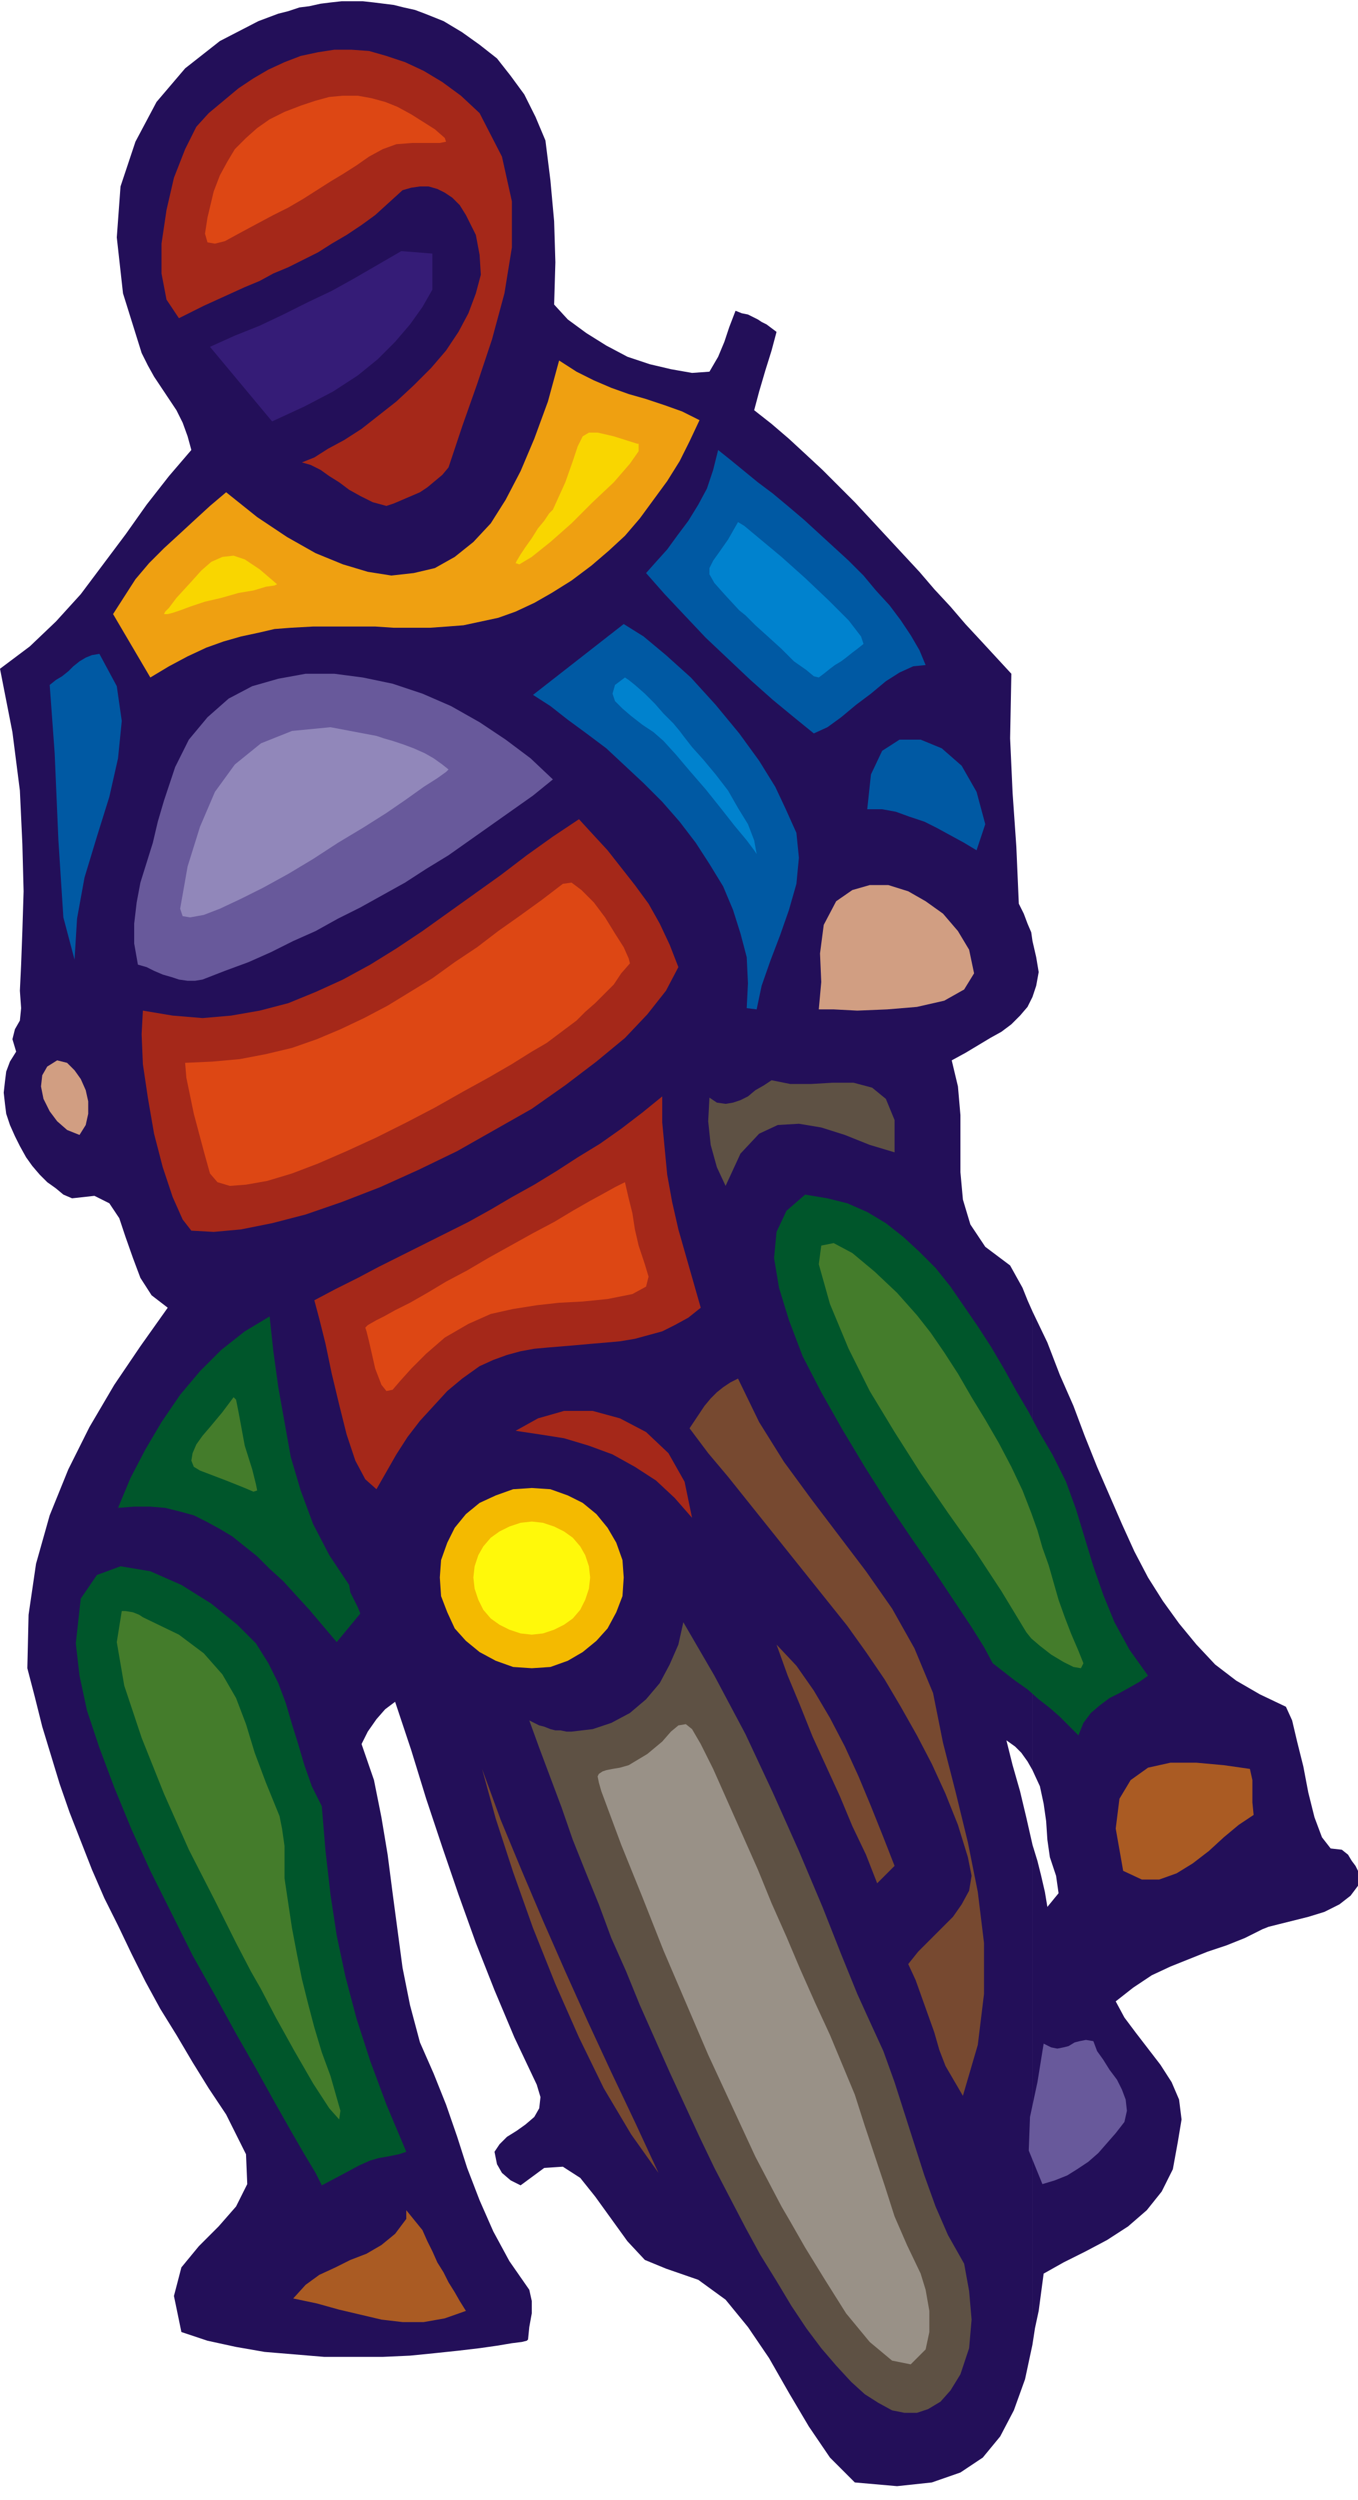
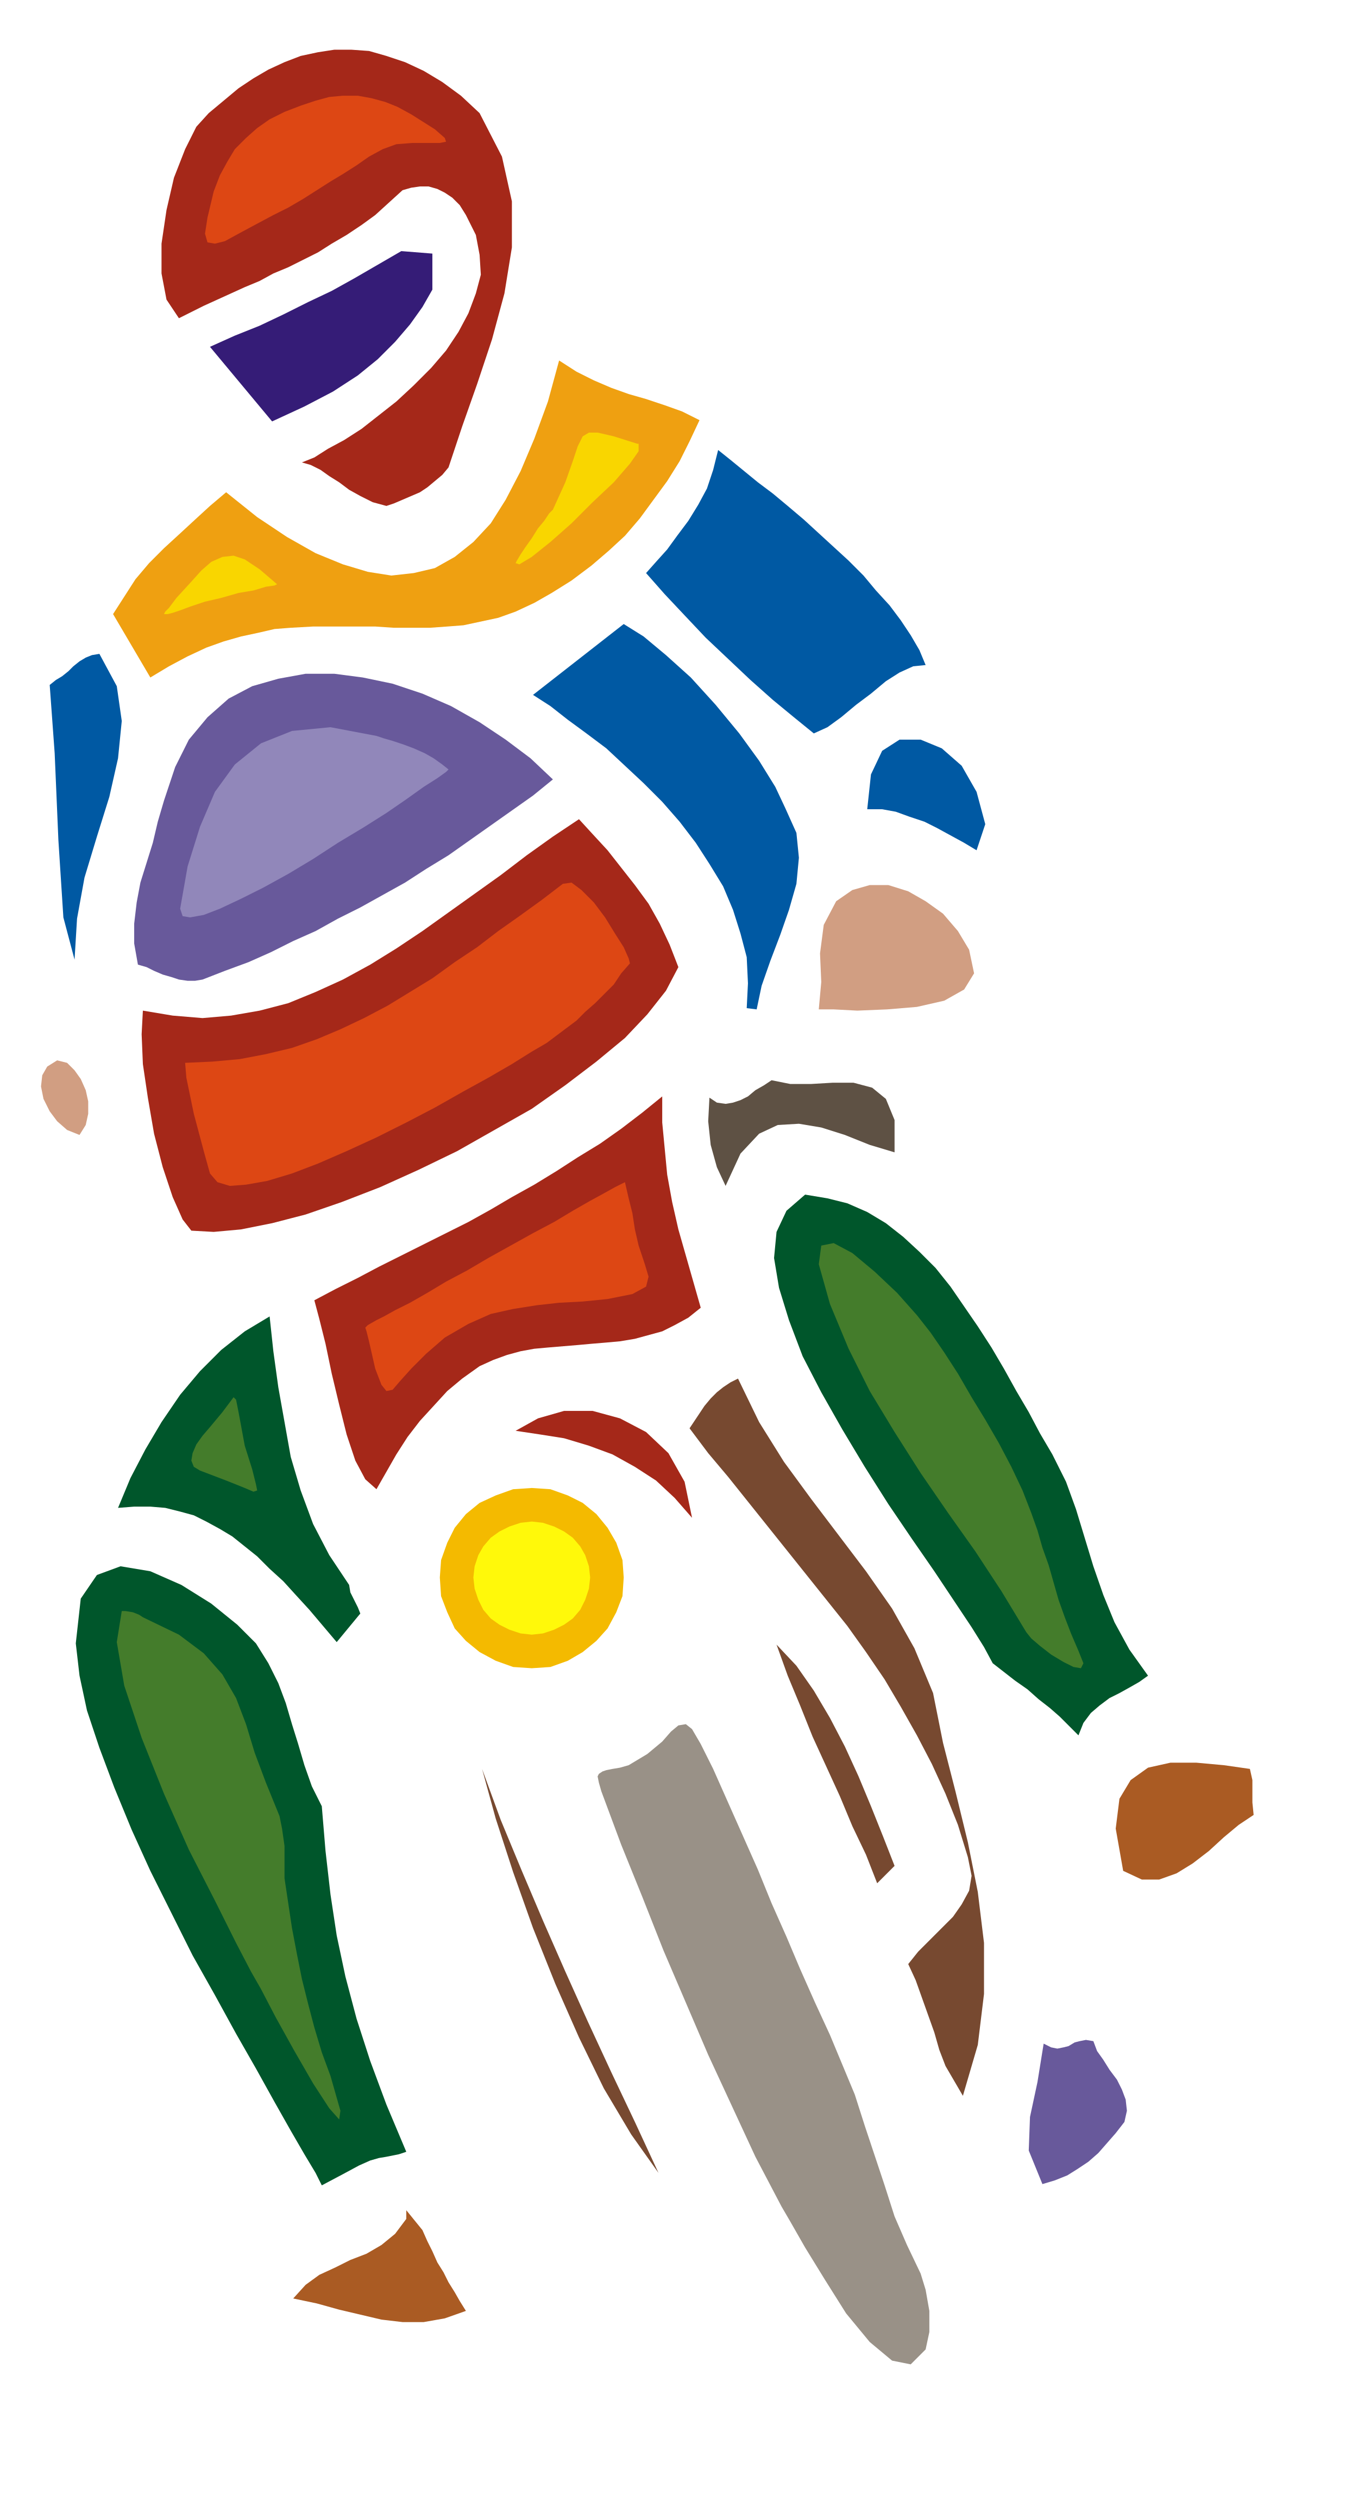
<svg xmlns="http://www.w3.org/2000/svg" fill-rule="evenodd" height="2.011in" preserveAspectRatio="none" stroke-linecap="round" viewBox="0 0 1093 2011" width="1.093in">
  <style>.pen1{stroke:none}.brush3{fill:#a52819}.brush4{fill:#dd4714}.brush7{fill:#0059a3}.brush8{fill:#0082ce}.brush9{fill:#68599b}.brush11{fill:#d19e82}.brush12{fill:#5e5144}.brush13{fill:#00562b}.brush14{fill:#447c2b}.brush15{fill:#774930}.brush17{fill:#aa5b23}</style>
-   <path class="pen1" d="m831 757 3 13 2 12-2 11-3 9v-45zm0 298 12 25 10 26 11 25 9 24 10 25 10 23 10 23 10 22 11 21 12 19 13 18 14 17 15 16 17 13 19 11 21 10 5 11 4 17 5 20 4 21 5 20 6 16 7 9 9 1 5 4 3 5 3 4 2 4v12l-6 8-9 7-12 6-13 4-12 3-12 3-8 2-5 2-14 7-15 6-15 5-15 6-15 6-15 7-15 10-14 11 7 13 9 12 10 13 10 13 9 14 6 14 2 16-3 18-4 22-9 18-12 15-15 13-17 11-17 9-18 9-16 9-2 15-2 15-3 14-2 13v-402l4 13 3 12 3 13 2 12 9-11-2-14-5-15-2-14-1-15-2-14-3-14-6-13v-369zM446 245l11 12 15 11 16 10 17 9 18 6 17 4 17 3 14-1 7-12 5-12 4-12 5-13 5 2 5 1 4 2 4 2 3 2 4 2 4 3 4 3-4 15-5 16-5 17-4 15 14 11 14 12 13 12 14 13 13 13 13 13 13 14 13 14 13 14 13 14 12 14 13 14 12 14 13 14 12 13 12 13-1 52 2 44 3 43 2 46 4 8 3 8 3 7 1 7v45l-4 8-6 7-7 7-8 6-9 5-10 6-10 6-11 6 5 21 2 23v46l2 22 6 20 12 18 20 15 5 9 5 9 4 10 4 9v369l-4-7-5-7-5-5-7-5 5 20 6 21 5 21 5 22v402l-6 28-9 25-11 21-14 17-18 12-23 8-28 3-34-3-20-20-17-25-16-27-16-28-17-25-18-22-22-16-26-9-17-7-14-15-13-18-13-18-12-15-14-9-15 1-19 14-8-4-7-6-4-7-2-10 4-6 6-6 8-5 7-5 7-6 4-7 1-9-3-10-18-38-16-38-15-38-14-39-13-38-13-39-12-39-13-39-8 6-7 8-7 10-5 10 10 29 6 30 5 30 4 31 4 30 4 30 6 30 8 30 11 25 10 25 9 26 8 25 10 26 11 25 13 24 16 23 2 9v10l-2 11-1 10-1 1-4 1-8 1-12 2-14 2-17 2-19 2-20 2-22 1h-47l-24-2-24-2-23-4-23-5-21-7-6-29 6-23 14-17 16-16 14-16 9-18-1-24-16-32-14-21-13-21-13-22-13-21-12-22-11-22-11-23-11-22-10-23-9-23-9-23-8-23-7-23-7-23-6-24-6-23 1-43 6-41 11-39 15-37 17-34 20-34 21-31 22-31-13-10-9-14-6-16-6-17-5-15-8-12-12-6-18 2-7-3-6-5-7-5-6-6-6-7-5-7-5-9-4-8-4-9-3-9-1-8-1-9 1-9 1-8 3-8 5-8-3-10 2-8 4-7 1-10-1-14 1-21 1-27 1-32-1-38-2-43-6-47-10-51 24-18 21-20 20-22 18-24 18-24 17-24 18-23 18-21-3-11-4-11-5-10-6-9-6-9-6-9-5-9-5-10-15-48-5-45 3-41 12-36 17-32 23-27 28-22 31-16 8-3 8-3 8-2 9-3 8-1 9-2 8-1 9-1h17l9 1 8 1 8 1 8 2 9 2 8 3 15 6 15 9 14 10 14 11 11 14 11 15 9 18 8 19 4 32 3 33 1 33-1 34z" style="fill:#230f59" />
  <path class="pen1 brush3" d="m361 376-5 6-6 5-6 5-6 4-7 3-7 3-7 3-6 2-11-3-10-5-9-5-8-6-8-5-7-5-8-4-7-2 10-4 11-7 13-7 14-9 14-11 14-11 14-13 14-14 12-14 10-15 8-15 6-16 4-15-1-16-3-16-8-16-5-8-6-6-6-4-6-3-7-2h-7l-7 1-7 2-11 10-11 10-11 8-12 8-12 7-11 7-12 6-12 6-12 5-11 6-12 5-11 5-11 5-11 5-10 5-10 5-10-15-4-21v-24l4-27 6-26 9-23 9-18 10-11 12-10 12-10 12-8 12-7 13-6 13-5 14-3 13-2h14l14 1 14 4 15 5 15 7 15 9 15 11 15 14 18 35 8 36v37l-6 37-10 37-12 36-12 34-11 33z" />
  <path class="pen1 brush4" d="m242 85 12-4 11-3 11-1h12l11 2 11 3 10 4 11 6 19 12 8 7 1 3-5 1h-22l-13 1-11 4-11 6-10 7-11 7-10 6-11 7-11 7-12 7-12 6-15 8-13 7-11 6-8 2-6-1-2-7 2-13 5-21 5-13 6-11 6-10 9-9 9-8 10-7 12-6 13-5z" />
  <path class="pen1" style="fill:#efa011" d="m121 545-30-51 9-14 9-14 11-13 12-12 12-11 13-12 12-11 13-11 25 20 24 16 23 13 22 9 20 6 19 3 18-2 17-4 16-9 15-12 14-15 12-19 12-23 11-26 11-30 9-33 14 9 14 7 14 6 14 5 14 4 15 5 14 5 14 7-8 17-8 16-10 16-11 15-11 15-12 14-13 12-14 12-16 12-16 10-14 8-15 7-14 5-14 3-14 3-13 1-14 1h-29l-15-1h-50l-18 1-13 1-13 3-14 3-14 4-14 5-15 7-15 8-15 9z" />
  <path class="pen1" d="m223 470-2 1-7 1-10 3-12 2-14 4-13 3-12 4-8 3-6 2-4 1h-3l1-2 3-3 3-4 3-4 11-12 9-10 8-7 9-4 9-1 9 3 12 8 14 12zm291-113v6l-7 10-13 15-17 16-17 17-17 15-15 12-10 6-3-1 1-2 3-5 4-6 5-7 5-8 5-6 4-6 3-3 10-22 6-17 4-12 4-8 5-3h7l13 3 19 6h1z" style="fill:#f9d600" />
  <path class="pen1 brush7" d="m745 535-10 1-11 5-11 7-12 10-12 9-12 10-11 8-11 5-16-13-17-14-18-16-18-17-18-17-17-18-16-17-15-17 8-9 9-10 8-11 9-12 8-13 7-13 5-15 4-16 10 8 11 9 11 9 12 9 12 10 13 11 12 11 12 11 12 11 12 12 10 12 11 12 9 12 8 12 7 12 5 12z" />
-   <path class="pen1 brush8" d="m595 491-12-13-8-9-4-7v-5l3-6 5-7 7-10 8-14 5 3 12 10 18 15 19 17 19 18 16 16 10 13 2 6-5 4-4 3-5 4-4 3-5 3-4 3-5 4-4 3-4-1-6-5-10-7-10-10-11-10-10-9-8-8-5-4z" />
  <path class="pen1 brush7" d="m609 812-8-1 1-20-1-21-5-19-6-19-8-19-11-18-11-17-13-17-14-16-15-15-15-14-15-14-16-12-15-11-14-11-14-9 73-57 16 10 18 15 20 18 20 22 19 23 16 22 13 21 8 17 9 20 2 20-2 21-6 21-7 20-8 21-7 20-4 19z" />
-   <path class="pen1 brush8" d="m550 592 7 9 9 10 10 12 10 13 8 14 8 13 5 13 2 11-2-3-6-8-10-12-11-14-12-15-13-15-11-13-10-11-8-7-9-6-9-7-7-6-6-6-2-6 2-7 8-6 3 2 5 4 8 7 8 8 7 8 8 8 5 6 3 4z" />
  <path class="pen1 brush7" d="m793 663-7 21-10-6-11-6-11-6-10-5-12-4-11-4-11-2h-12l3-28 9-19 14-9h17l17 7 16 14 12 21 7 26z" />
  <path class="pen1 brush9" d="m163 788-6 1h-6l-7-1-6-2-7-2-7-3-6-3-7-2-3-17v-16l2-17 3-16 5-16 5-16 4-17 5-17 9-27 11-22 15-18 17-15 19-10 21-6 22-4h23l23 3 24 5 24 8 23 10 23 13 21 14 20 15 18 17-16 13-17 12-17 12-17 12-17 12-18 11-17 11-18 10-18 10-18 9-18 10-18 8-18 9-18 8-19 7-18 7z" />
  <path class="pen1" style="fill:#9187ba" d="m361 619-2 2-7 5-11 7-14 10-16 11-19 12-20 12-20 13-20 12-20 11-18 9-17 8-13 5-11 2-6-1-2-6 6-34 10-32 12-28 16-22 21-17 25-10 31-3 37 7 6 2 7 2 9 3 8 3 9 4 7 4 7 5 5 4z" />
  <path class="pen1 brush7" d="m40 551 5-4 5-3 5-4 4-4 5-4 5-3 5-2 6-1 14 26 4 28-3 30-7 31-10 32-10 33-6 33-2 33-9-34-4-62-3-70-4-55z" />
  <path class="pen1 brush11" d="m780 764 4 19-8 13-16 9-22 5-24 2-24 1-19-1h-12l2-22-1-23 3-23 10-19 13-9 14-4h15l16 5 14 8 14 10 12 14 9 15z" />
  <path class="pen1 brush3" d="m115 813 24 4 24 2 23-2 23-4 23-6 22-9 22-10 22-12 21-13 21-14 21-15 21-15 21-15 21-16 21-15 21-14 11 12 12 13 11 14 11 14 11 15 9 16 8 17 7 18-10 19-15 19-18 19-23 19-25 19-27 19-30 17-30 17-31 15-31 14-31 12-29 10-27 7-25 5-22 2-18-1-7-9-8-18-8-24-7-27-5-29-4-27-1-24 1-19z" />
  <path class="pen1 brush4" d="m448 833-8 6-12 7-16 10-19 11-20 11-23 13-23 12-24 12-24 11-23 10-21 8-20 6-17 3-13 1-10-3-6-7-5-18-8-30-6-29-1-12 22-1 22-2 21-4 21-5 20-7 19-8 19-9 19-10 18-11 18-11 18-13 18-12 17-13 17-12 18-13 17-13 7-1 8 6 10 10 9 12 8 13 7 11 4 9 1 4-7 8-6 9-8 8-7 7-8 7-7 7-8 6-8 6z" />
  <path class="pen1 brush12" d="m584 954-7-15-5-18-2-19 1-19 6 4 7 1 6-1 6-2 6-3 6-5 7-4 6-4 15 3h17l17-1h17l15 4 11 9 7 17v26l-20-6-20-8-19-6-18-3-17 1-15 7-15 16-12 26z" />
  <path class="pen1 brush3" d="m564 1052-10 8-11 6-10 5-11 3-11 3-12 2-11 1-12 1-11 1-12 1-12 1-11 1-11 2-11 3-11 4-11 5-14 10-12 10-11 12-11 12-10 13-9 14-8 14-8 14-9-8-8-15-7-21-6-24-6-25-5-24-5-20-4-15 17-9 18-9 17-9 18-9 18-9 18-9 18-9 18-10 17-10 18-10 18-11 17-11 18-11 17-12 17-13 16-13v21l2 21 2 21 4 22 5 22 6 21 6 21 6 21z" />
  <path class="pen1 brush4" d="m509 1041-20 4-20 2-19 1-18 2-19 3-18 4-18 8-19 11-15 13-12 12-9 10-6 7-5 1-4-5-5-13-5-22-2-8-1-3 2-2 7-4 6-3 9-5 12-6 14-8 15-9 17-9 17-10 18-10 18-10 17-9 15-9 14-8 11-6 9-5 6-3 2-1 3 13 3 12 2 13 3 13 5 15 3 10-2 8-11 6z" />
  <path class="pen1 brush13" d="m924 1348-7 5-7 4-9 5-8 4-8 6-7 6-6 8-4 10-7-7-8-8-8-7-9-7-9-8-10-7-9-7-9-7-7-13-10-16-14-21-16-24-18-26-19-28-19-30-18-30-17-30-15-29-11-29-8-26-4-24 2-21 8-17 15-13 18 3 16 4 16 7 15 9 14 11 13 12 13 13 12 15 11 16 11 16 11 17 10 17 10 18 10 17 9 17 10 17 11 22 8 22 7 23 7 23 8 23 9 22 12 22 15 21z" />
  <path class="pen1 brush14" d="m830 1217 5 14 4 14 5 14 4 14 4 14 5 14 5 13 6 14 4 10-2 4-6-1-8-4-10-6-9-7-7-6-4-5-20-33-21-32-22-31-22-32-21-33-20-33-17-34-15-36-9-32 2-15 10-2 15 8 18 15 18 17 16 18 11 14 11 16 11 17 11 19 11 18 11 19 10 19 9 19 7 18z" />
  <path class="pen1 brush11" d="m64 913-10-4-8-7-6-8-5-10-2-10 1-9 4-7 8-5 8 2 6 6 5 7 4 9 2 9v10l-2 9-5 8z" />
  <path class="pen1 brush15" d="m775 1686-7-12-7-12-5-13-4-14-5-14-5-14-5-14-6-13 8-10 9-9 9-9 10-10 7-10 6-11 2-12-3-15-8-26-10-25-11-24-12-23-13-23-13-22-15-22-15-21-16-20-16-20-16-20-16-20-16-20-16-20-16-19-15-20 4-6 4-6 4-6 5-6 5-5 5-4 6-4 6-3 17 35 20 32 22 30 22 29 22 29 21 30 18 32 15 36 8 40 10 39 10 41 8 40 5 41v41l-5 41-12 41z" />
  <path class="pen1 brush13" d="m281 1275 1 6 3 6 3 6 2 5-19 23-11-13-11-13-11-12-10-11-11-10-10-10-10-8-10-8-10-6-11-6-10-5-11-3-12-3-12-1h-13l-13 1 10-24 12-23 13-22 15-22 16-19 17-17 19-15 20-12 3 28 4 29 5 28 5 28 8 27 10 27 13 25 16 24z" />
  <path class="pen1 brush14" d="m179 1136 6-8 3-4 2 2 2 10 5 27 6 19 3 12 1 5-3 1-7-3-15-6-21-8-5-3-2-5 1-6 3-7 5-7 6-7 5-6 5-6z" />
  <path class="pen1 brush3" d="m557 1221-14-16-15-14-17-11-18-10-19-7-20-6-19-3-20-3 18-10 21-6h23l22 6 21 11 18 17 13 23 6 29z" />
-   <path class="pen1 brush12" d="m776 1821 4 22 2 23-2 23-7 21-8 13-8 9-10 6-9 3h-10l-10-2-11-6-11-7-11-10-12-13-12-14-12-16-12-18-12-20-13-21-12-22-12-23-13-25-12-25-12-26-12-26-12-27-12-27-11-27-12-27-10-27-11-27-10-25-9-26-9-24-9-24-8-22 4 2 4 2 4 1 5 2 4 1h4l5 1h4l17-2 15-5 15-8 13-11 11-13 8-15 7-16 4-18 25 43 25 47 22 47 21 47 19 45 15 38 13 32 10 22 11 24 9 25 8 25 8 25 8 25 9 25 10 23 13 23z" />
  <path class="pen1" style="fill:#999187" d="m668 1637 10 24 10 24 8 25 8 24 8 24 8 25 10 23 11 23 4 13 3 17v17l-3 14-12 12-15-3-18-15-19-23-17-27-16-26-12-21-7-12-21-40-19-41-19-41-18-42-18-42-17-43-17-42-16-43-2-7-1-5 1-2 3-2 3-1 5-1 6-1 7-2 15-9 12-10 7-8 6-5 6-1 5 4 7 12 10 20 12 27 12 27 12 27 11 27 12 27 11 26 12 27 12 26z" />
  <path class="pen1 brush15" d="m720 1501-14 14-9-23-11-23-10-24-11-24-11-24-10-25-10-24-9-25 16 17 14 20 13 22 12 23 11 24 10 24 10 25 9 23z" />
  <path class="pen1 brush17" d="m1006 1423 2 9v18l1 10-12 8-12 10-12 11-13 10-13 8-14 5h-14l-15-7-6-34 3-24 9-15 14-10 18-4h21l22 2 21 3z" />
  <path class="pen1 brush13" d="m259 1758-5-10-9-15-11-19-13-23-15-27-16-28-17-31-18-32-17-34-17-34-15-33-14-34-12-32-10-30-6-28-3-26 4-36 13-19 19-7 24 4 25 11 24 15 21 17 15 15 10 16 8 16 6 16 5 17 5 16 5 17 6 17 8 16 3 36 4 35 5 33 7 33 9 34 11 34 13 35 16 38-6 2-5 1-5 1-6 1-7 2-9 4-13 7-17 9z" />
  <path class="pen1 brush14" d="m225 1461 2 10 2 14v26l3 20 3 20 4 21 4 20 5 20 5 19 6 20 7 19 8 28-1 7-8-9-13-20-15-26-15-27-12-23-8-14-12-23-17-34-21-41-20-45-18-45-14-42-6-35 4-25h3l6 1 5 2 3 2 29 14 20 15 15 17 11 19 8 21 7 23 9 24 11 27z" />
  <path class="pen1 brush17" d="m340 1794 4 9 4 8 4 9 5 8 4 8 5 8 4 7 5 8-17 6-17 3h-17l-17-2-17-4-17-4-18-5-19-4 10-11 11-8 13-6 12-6 13-5 12-7 11-9 9-12v-7l13 16z" />
  <path class="pen1 brush15" d="m530 1748-22-31-22-37-20-41-19-43-18-45-16-45-14-43-11-40 15 41 17 41 17 40 18 41 18 40 19 41 19 40 19 41z" />
  <path class="pen1 brush9" d="m839 1757-11-27 1-27 6-28 5-31 6 3 5 1 5-1 4-1 5-3 4-1 5-1 6 1 3 8 5 7 5 8 6 8 4 8 3 8 1 9-2 9-7 9-7 8-7 8-8 7-9 6-8 5-10 4-10 3z" />
  <path class="pen1" style="fill:#f4ba00" d="m428 1197 15 1 14 5 12 6 11 9 9 11 7 12 5 14 1 14-1 15-5 13-7 13-9 10-11 9-12 7-14 5-15 1-15-1-14-5-13-7-11-9-9-10-6-13-5-13-1-15 1-14 5-14 6-12 9-11 11-9 13-6 14-5 15-1z" />
  <path class="pen1" style="fill:#fff90a" d="m428 1224 9 1 9 3 8 4 7 5 6 7 4 7 3 9 1 9-1 9-3 9-4 8-6 7-7 5-8 4-9 3-9 1-9-1-9-3-8-4-7-5-6-7-4-8-3-9-1-9 1-9 3-9 4-7 6-7 7-5 8-4 9-3 9-1z" />
  <path class="pen1" style="fill:#351c77" d="m169 279 20-9 20-8 19-9 20-10 19-9 18-10 19-11 19-11 25 2v29l-8 14-10 14-12 14-14 14-16 13-20 13-23 12-26 12-50-60z" />
</svg>